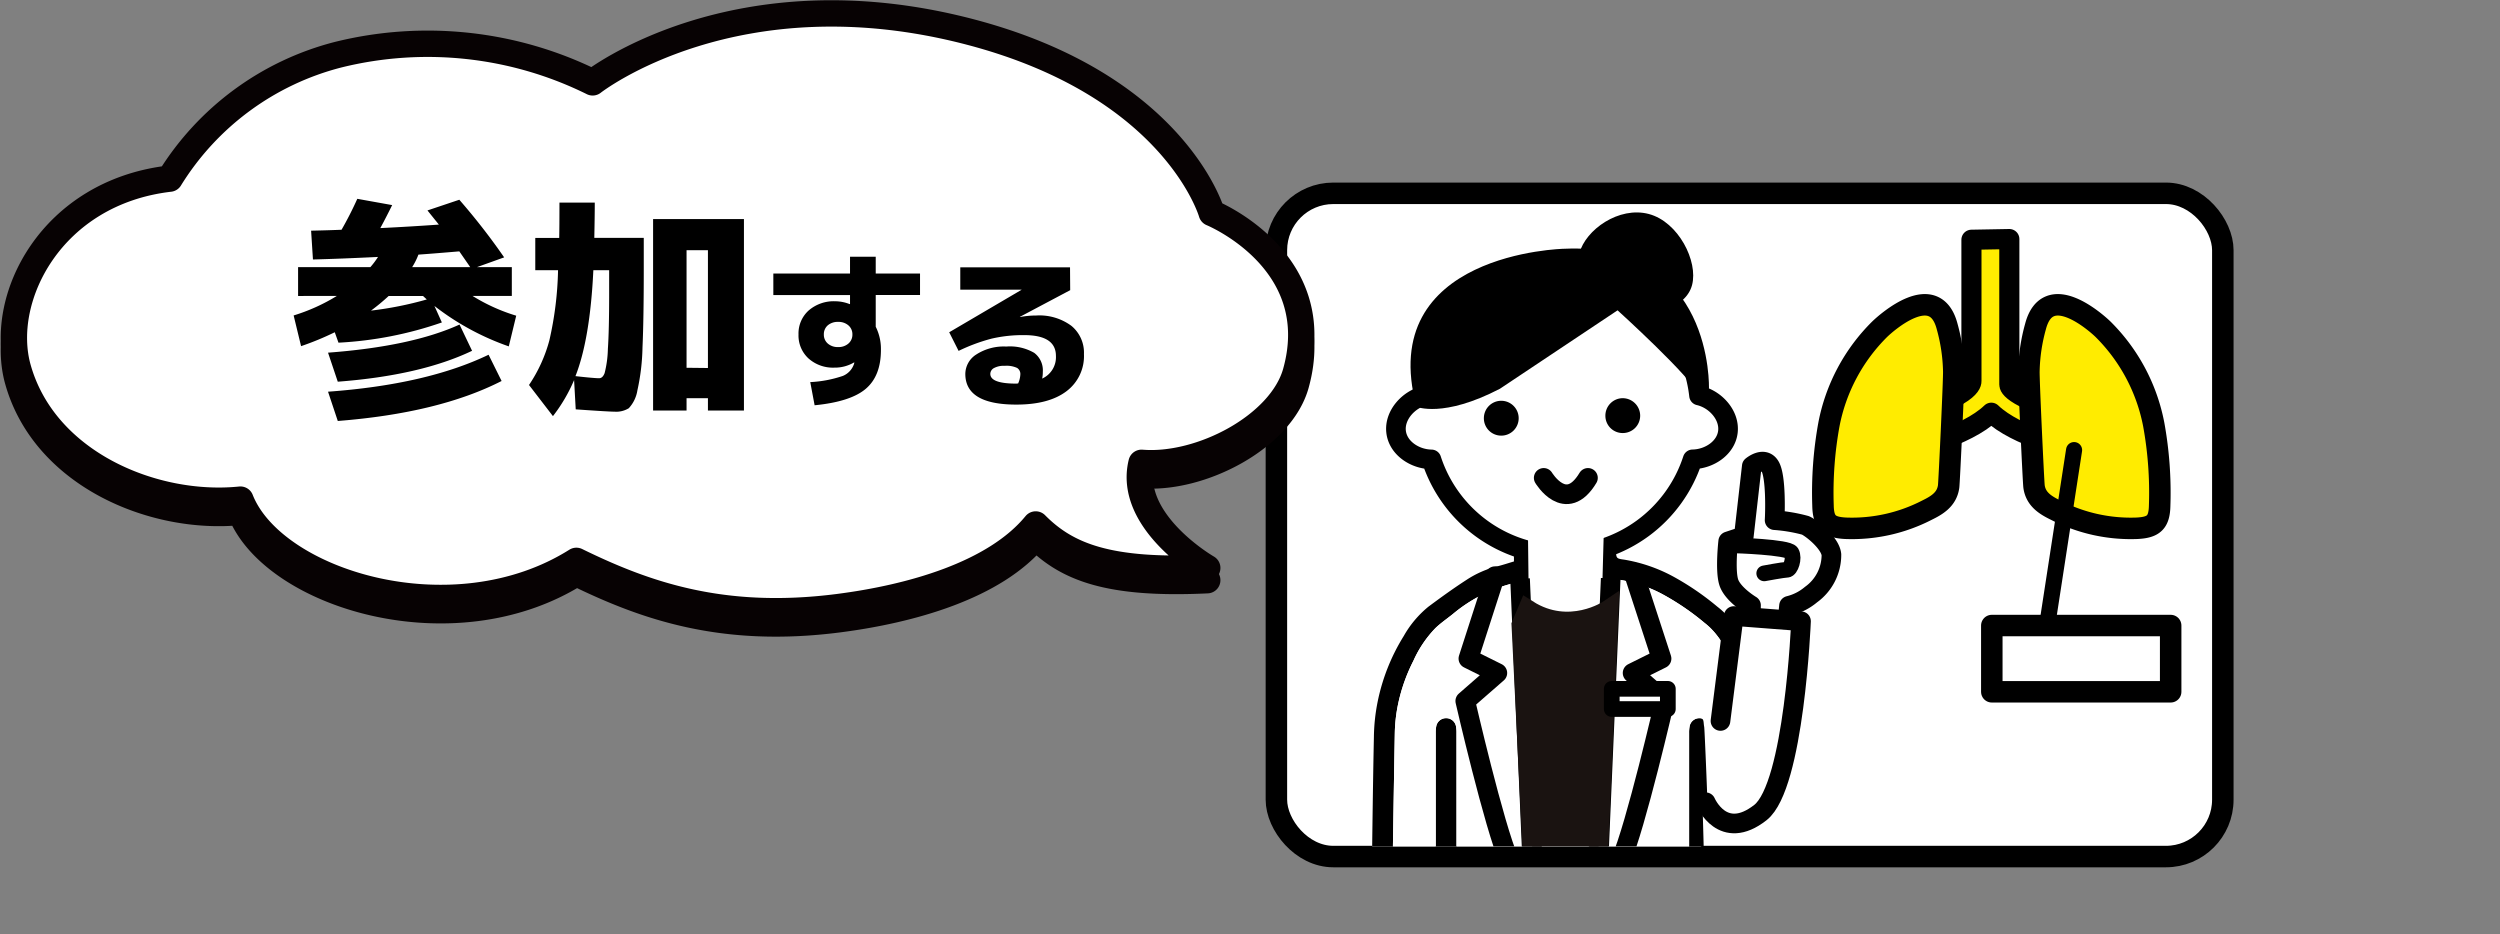
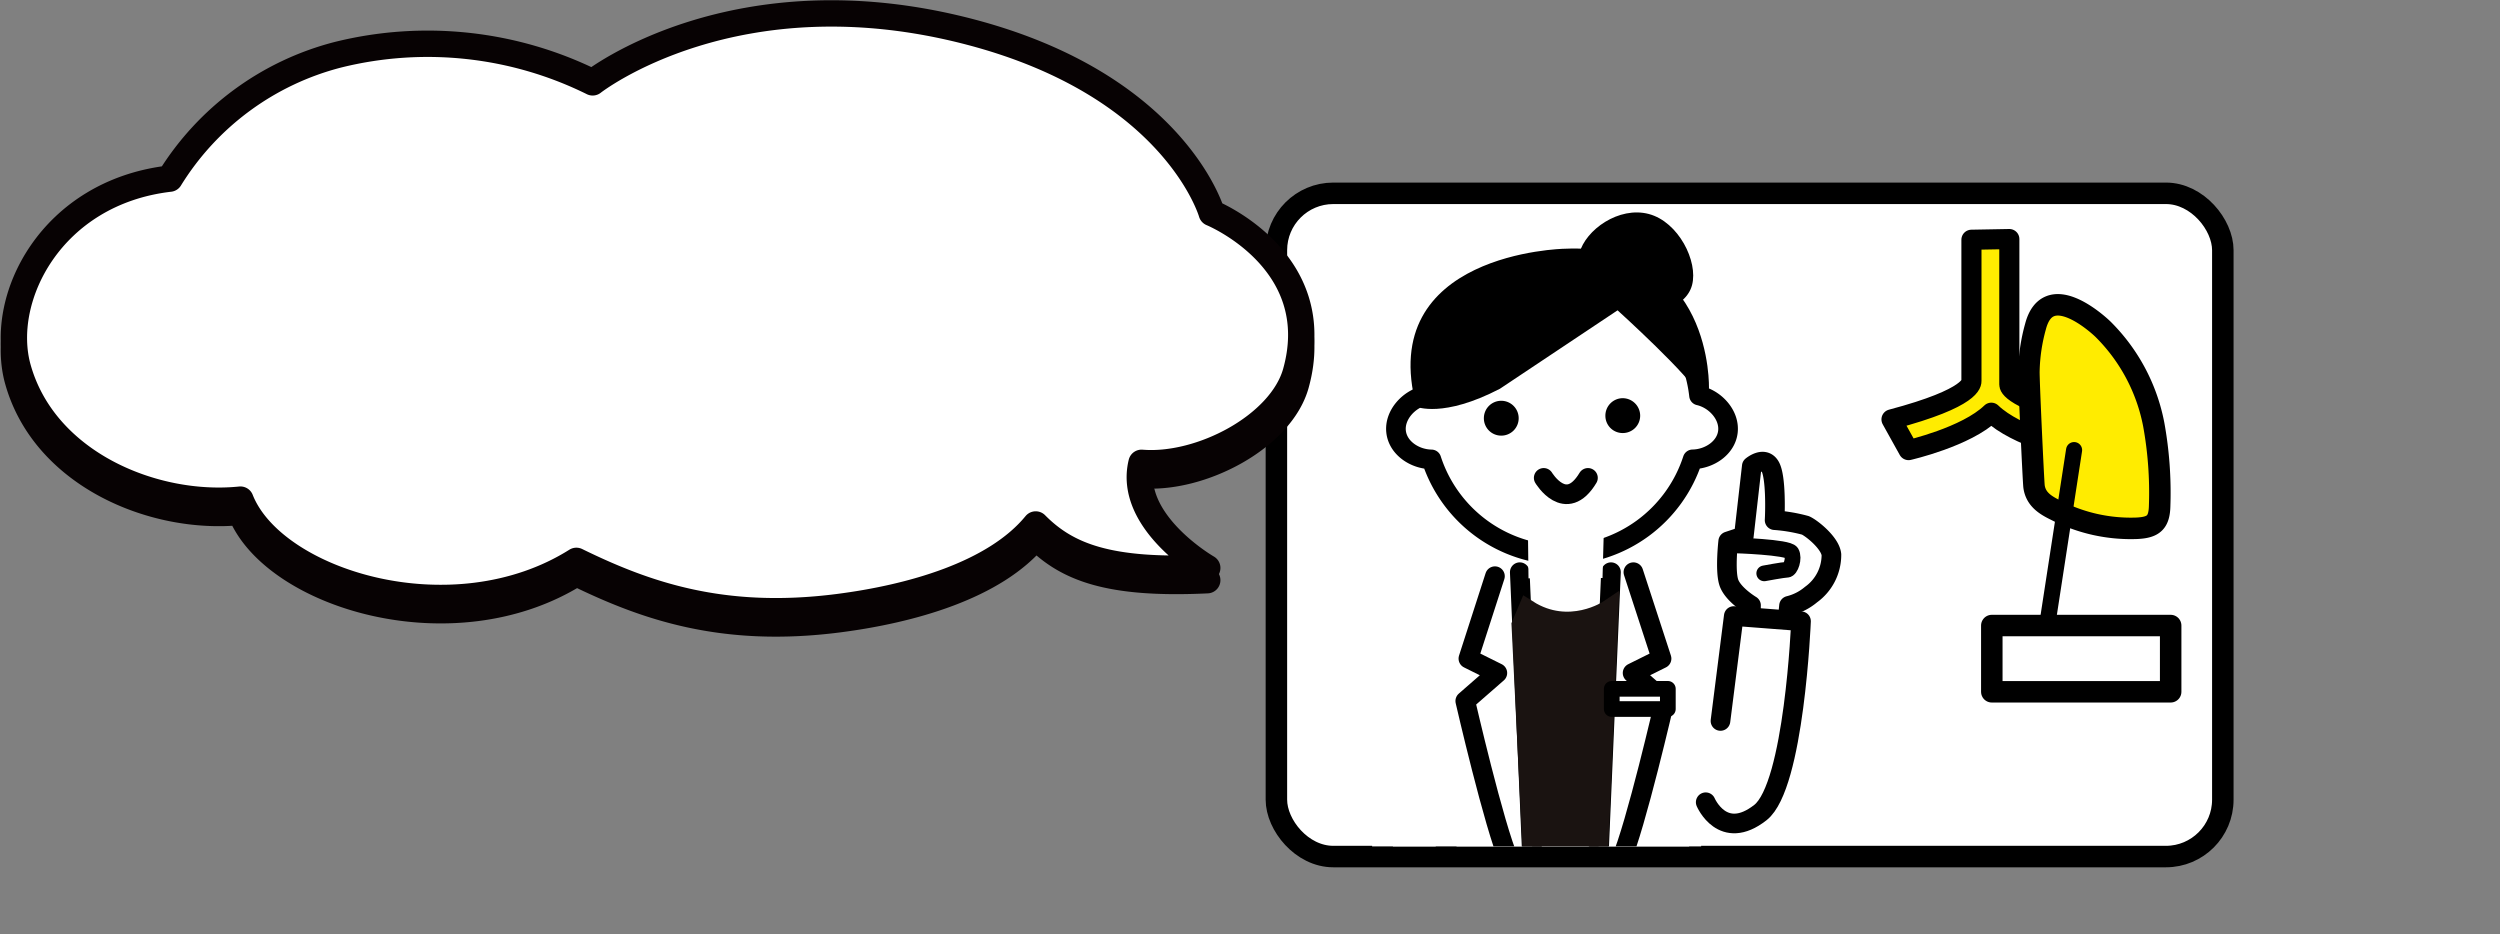
<svg xmlns="http://www.w3.org/2000/svg" width="407.259" height="152.189" viewBox="0 0 407.259 152.189">
  <rect x="0" y="0" width="407.259" height="152.189" fill="#808080" stroke="none" />
  <defs>
    <clipPath id="clip-path">
      <rect id="長方形_995" data-name="長方形 995" width="120.56" height="107.1" fill="none" />
    </clipPath>
  </defs>
  <g id="グループ_3626" data-name="グループ 3626" transform="translate(-476.741 -12488.811)">
    <g id="グループ_3625" data-name="グループ 3625" transform="translate(78 11134)">
      <g id="グループ_2903" data-name="グループ 2903" transform="translate(849.203 912.037)">
        <rect id="長方形_993" data-name="長方形 993" width="154.176" height="108.045" rx="9.269" transform="translate(-242.532 474.266)" fill="#fff" stroke="#000" stroke-linecap="round" stroke-linejoin="round" stroke-width="3.5" />
        <g id="グループ_2900" data-name="グループ 2900" transform="translate(-242.038 473.552)">
          <g id="グループ_2899" data-name="グループ 2899" transform="translate(0 0)" clip-path="url(#clip-path)">
            <path id="パス_3859" data-name="パス 3859" d="M-159.588,549.021l.065-3.91s-3.064-1.825-3.651-3.846-.065-6.583-.065-6.583l2.543-.846,1.3-11.406s2.021-1.7,3,.065.782,7.69.717,8.733a26.279,26.279,0,0,1,5.019.848c1.04.462,4.04,2.868,4.236,4.758a7.953,7.953,0,0,1-3.324,6.518,8.807,8.807,0,0,1-3.585,1.825l-.391,3.845Z" transform="translate(236.346 -477.27)" fill="#fff" stroke="#000" stroke-linecap="round" stroke-linejoin="round" stroke-width="3.199" />
            <g id="グループ_2895" data-name="グループ 2895" transform="translate(14.853 56.517)">
              <g id="グループ_2894" data-name="グループ 2894">
                <path id="パス_3860" data-name="パス 3860" d="M-205.2,539.64a16.358,16.358,0,0,0-5.021,2.208c-2.125,1.374-4.18,2.864-6.213,4.374a16.806,16.806,0,0,0-4.012,4.772,32.43,32.43,0,0,0-4.272,10.8,30.972,30.972,0,0,0-.591,5.585c-.17,8.252-.259,16.5-.374,24.759q-.087,6.19-.161,12.382a4.024,4.024,0,0,0,.085.9,1.581,1.581,0,0,0,1.422,1.261c.568.044,1.139.075,1.709.075,20.226,0,30.184,0,50.411,0,1.409,0-.1-28.241-.122-29.639-.092-6.469,12.595,5.746,12.518-.722-.066-5.558-.443-2.25-.555-7.806a34.036,34.036,0,0,0-3.469-14.9c-1.414-2.794-2.986-5.524-5.53-7.482a44.517,44.517,0,0,0-7.2-4.915,25.619,25.619,0,0,0-8.007-2.743c-1.275-.169-1.233-.242-1.318-1.531-.111-1.666-.862-2.349-2.366-2.336-3.967.032-7.934.009-11.9.011-1.629,0-2.327.695-2.331,2.307,0,.589,0,1.178,0,1.838C-203.417,539.123-204.3,539.422-205.2,539.64Z" transform="translate(225.84 -534.692)" fill="#fff" />
-                 <path id="パス_3861" data-name="パス 3861" d="M-202.49,537.01c0-1.612.7-2.306,2.331-2.307,3.967,0,7.934.021,11.9-.011,1.5-.013,2.255.67,2.366,2.336.086,1.289.044,1.362,1.318,1.531a25.619,25.619,0,0,1,8.007,2.743,44.517,44.517,0,0,1,7.2,4.915c2.543,1.957,4.116,4.688,5.53,7.482a34.036,34.036,0,0,1,3.469,14.9c.113,5.556.489,2.248.555,7.806.076,6.468-12.009-3.1-11.917,3.37.02,1.4.929,26.992-.48,26.992-20.226,0-30.184,0-50.411,0-.57,0-1.141-.031-1.709-.075a1.581,1.581,0,0,1-1.422-1.261,4.024,4.024,0,0,1-.085-.9q.074-6.19.161-12.382c.115-8.254.2-16.507.374-24.759a30.972,30.972,0,0,1,.591-5.585,32.43,32.43,0,0,1,4.272-10.8,16.806,16.806,0,0,1,4.012-4.772c2.033-1.511,4.088-3,6.213-4.374a16.358,16.358,0,0,1,5.021-2.208c.9-.219,1.779-.517,2.706-.792C-202.49,538.188-202.492,537.6-202.49,537.01Zm36.414,41.315c4.269.341,2.718,5.862,2.648-.482-.037-3.359-.219-5.285-.289-8.645a31.609,31.609,0,0,0-3.1-13.941c-1.2-2.352-2.456-4.717-4.61-6.377a41.631,41.631,0,0,0-6.8-4.647,21.949,21.949,0,0,0-6.893-2.356,18.64,18.64,0,0,1-2.348-.53,2.117,2.117,0,0,1-1.773-2.282c0-.316,0-.634,0-.99h-9.934c0,.544,0,1.072,0,1.6a1.924,1.924,0,0,1-1.485,2.088c-.911.313-1.828.617-2.757.867a24.546,24.546,0,0,0-9.011,4.787c-.944.76-1.954,1.451-2.831,2.283a18.476,18.476,0,0,0-3.61,5.35,28.162,28.162,0,0,0-2.637,7.784,25.537,25.537,0,0,0-.39,3.835q-.272,15.247-.48,30.5-.042,2.813-.073,5.628c0,.192,0,.383,0,.6h7.217v-.714q0-17.935,0-35.87a5.662,5.662,0,0,1,.076-1.066,1.621,1.621,0,0,1,1.623-1.358,1.615,1.615,0,0,1,1.6,1.324,5.293,5.293,0,0,1,.084,1.065q.007,17.908,0,35.817v.79h37.891v-.715q0-17.935,0-35.871a5.415,5.415,0,0,1,.08-1.064,1.617,1.617,0,0,1,1.635-1.345,1.617,1.617,0,0,1,1.586,1.338,5.5,5.5,0,0,1,.081,1.065" transform="translate(225.84 -534.692)" />
                <path id="パス_3862" data-name="パス 3862" d="M-163.353,579.531c-.037-3.359-.04-6.72-.111-10.079a31.61,31.61,0,0,0-3.1-13.941c-1.2-2.352-2.456-4.717-4.61-6.377a41.628,41.628,0,0,0-6.8-4.647,21.951,21.951,0,0,0-6.893-2.357,18.65,18.65,0,0,1-2.348-.53,2.117,2.117,0,0,1-1.773-2.282c0-.316,0-.633,0-.99h-9.934c0,.544,0,1.072,0,1.6a1.924,1.924,0,0,1-1.485,2.088c-.911.314-1.828.617-2.757.867a24.542,24.542,0,0,0-9.011,4.787c-.944.76-1.954,1.451-2.831,2.283a18.476,18.476,0,0,0-3.61,5.35,28.164,28.164,0,0,0-2.637,7.784,25.535,25.535,0,0,0-.39,3.835q-.272,15.247-.48,30.5-.042,2.813-.073,5.628c0,.192,0,.383,0,.6h7.217v-.714q0-17.935,0-35.87A5.663,5.663,0,0,1-214.9,566a1.621,1.621,0,0,1,1.623-1.358,1.616,1.616,0,0,1,1.6,1.324,5.3,5.3,0,0,1,.084,1.065q.007,17.908,0,35.817v.79H-173.7v-.715q0-17.935,0-35.871a5.416,5.416,0,0,1,.08-1.064,1.617,1.617,0,0,1,1.635-1.345c.779.009.582.617.741,1.417.069.347.481,10.6.481,10.954" transform="translate(225.586 -534.945)" fill="#fff" />
              </g>
            </g>
            <line id="線_183" data-name="線 183" x1="2.737" y2="63.352" transform="translate(51.274 62.431)" fill="none" stroke="#000" stroke-linecap="round" stroke-linejoin="round" stroke-width="3.199" />
            <line id="線_184" data-name="線 184" x2="2.737" y2="63.352" transform="translate(39.151 62.431)" fill="none" stroke="#000" stroke-linecap="round" stroke-linejoin="round" stroke-width="3.199" />
            <path id="パス_3863" data-name="パス 3863" d="M-179.982,541.049l4.59,14.079-4.721,2.346,5.228,4.562s-4.707,20.465-7.183,26.07" transform="translate(237.643 -478.618)" fill="none" stroke="#000" stroke-linecap="round" stroke-linejoin="round" stroke-width="3.199" />
            <path id="パス_3864" data-name="パス 3864" d="M-204.429,541.75l-4.33,13.427,4.721,2.346-5.228,4.562s4.707,20.465,7.184,26.07" transform="translate(239.539 -478.667)" fill="none" stroke="#000" stroke-linecap="round" stroke-linejoin="round" stroke-width="3.199" />
            <path id="パス_3865" data-name="パス 3865" d="M-185.234,547.634s-6.388,4.3-13.166,0l-1.043,2.477,2.738,56.052h8.994Z" transform="translate(238.854 -479.077)" fill="#1a1311" stroke="#1a1311" stroke-miterlimit="10" stroke-width="3.199" />
            <path id="パス_3866" data-name="パス 3866" d="M-167.163,579.062s2.76,6.5,8.907,1.685c5.536-4.333,6.62-31.174,6.62-31.174l-10.954-.843-2.167,17.092" transform="translate(236.605 -479.153)" fill="#fff" stroke="#000" stroke-linecap="round" stroke-linejoin="round" stroke-width="3.199" />
            <path id="パス_3867" data-name="パス 3867" d="M-162.1,536.355s8.734.261,9.256,1.173-.131,2.8-.717,2.8-3.715.586-3.715.586" transform="translate(236.252 -478.291)" fill="#fff" stroke="#000" stroke-linecap="round" stroke-linejoin="round" stroke-width="2.559" />
            <g id="グループ_2898" data-name="グループ 2898" transform="translate(18.978 3.829)">
              <g id="グループ_2897" data-name="グループ 2897">
                <path id="パス_3868" data-name="パス 3868" d="M-172.029,508.6a22.715,22.715,0,0,0-22.32-20.2,22.714,22.714,0,0,0-22.319,20.2c-2.69.623-5,3.2-4.714,5.874.28,2.662,3.016,4.492,5.756,4.535a22.56,22.56,0,0,0,21.277,15.586A22.562,22.562,0,0,0-173.071,519c2.738-.046,5.471-1.876,5.75-4.535C-167.039,511.792-169.342,509.221-172.029,508.6Z" transform="translate(221.406 -478.778)" fill="#fff" stroke="#000" stroke-linecap="round" stroke-linejoin="round" stroke-width="3.199" />
                <g id="グループ_2896" data-name="グループ 2896" transform="translate(14.327 30.26)">
                  <path id="パス_3869" data-name="パス 3869" d="M-200.338,513.909a2.835,2.835,0,0,1-2.85,2.807,2.823,2.823,0,0,1-2.819-2.9,2.827,2.827,0,0,1,2.876-2.777A2.84,2.84,0,0,1-200.338,513.909Z" transform="translate(206.007 -510.616)" />
                  <path id="パス_3870" data-name="パス 3870" d="M-181.89,516.261a2.808,2.808,0,0,1-2.84-2.806,2.838,2.838,0,0,1,2.85-2.871,2.857,2.857,0,0,1,2.817,2.85A2.826,2.826,0,0,1-181.89,516.261Z" transform="translate(204.524 -510.584)" />
                </g>
                <path id="パス_3871" data-name="パス 3871" d="M-171.851,508.316l1.616-1.1s.807-23.893-23.595-22.8c0,0-30.795.612-24.054,25.738,0,0,4.343,1.888,13.6-2.935l19.162-12.775S-173.047,505.373-171.851,508.316Z" transform="translate(221.228 -478.499)" />
                <path id="パス_3872" data-name="パス 3872" d="M-170.941,489.883c-1.016,3.842-6.582,5.375-11.425,4.094s-7.948-5.435-6.931-9.276,6.461-7.673,11.305-6.391S-169.924,486.042-170.941,489.883Z" transform="translate(219.182 -478.058)" />
              </g>
            </g>
            <rect id="長方形_994" data-name="長方形 994" width="9.138" height="3.29" transform="translate(63.273 84.727) rotate(-180)" fill="#fff" stroke="#000" stroke-linecap="round" stroke-linejoin="round" stroke-width="2.559" />
            <path id="パス_3873" data-name="パス 3873" d="M-198.2,541.568l12.058-.059.207-7.5-12.354.03Z" transform="translate(238.774 -478.128)" fill="#fff" />
            <path id="パス_3874" data-name="パス 3874" d="M-195.532,524.537s3.606,6.009,7.211,0" transform="translate(238.582 -477.468)" fill="none" stroke="#000" stroke-linecap="round" stroke-linejoin="round" stroke-width="3.199" />
          </g>
        </g>
        <g id="グループ_2902" data-name="グループ 2902" transform="translate(-153.516 481.717)">
          <path id="パス_3875" data-name="パス 3875" d="M-101.936,512.309c-13.41-3.552-13.5-5.613-13.5-5.906,0-.008,0,.008,0,0V482.719l-6.171.114v22.945c0,.008,0-.008,0,0,0,.294.387,2.768-13.023,6.32l2.778,5s9.413-2.143,13.482-6.09c4.068,3.946,13.481,6.09,13.481,6.09Z" transform="translate(145.817 -482.719)" fill="#ffec00" stroke="#000" stroke-linecap="round" stroke-linejoin="round" stroke-width="3.277" />
          <g id="グループ_2901" data-name="グループ 2901" transform="translate(0 10.714)">
-             <path id="パス_3876" data-name="パス 3876" d="M-145.671,513.774a29.721,29.721,0,0,1,8.3-15.588c1.07-1.028,8.964-8.1,10.969-.408a29.251,29.251,0,0,1,1.076,7.23c.06,1.042-.738,18.1-.837,18.826-.292,2.118-1.921,3.064-3.57,3.871a26.659,26.659,0,0,1-13.2,2.931c-2.656-.137-3.643-.9-3.694-3.706A61.978,61.978,0,0,1-145.671,513.774Z" transform="translate(146.655 -494.235)" fill="#ffec00" stroke="#000" stroke-linecap="round" stroke-linejoin="round" stroke-width="3.5" />
            <path id="パス_3877" data-name="パス 3877" d="M-90.227,513.774a29.723,29.723,0,0,0-8.3-15.588c-1.07-1.028-8.964-8.1-10.969-.408a29.207,29.207,0,0,0-1.075,7.23c-.06,1.042.737,18.1.836,18.826.293,2.118,1.921,3.064,3.57,3.871a26.659,26.659,0,0,0,13.2,2.931c2.656-.137,3.643-.9,3.694-3.706A62.022,62.022,0,0,0-90.227,513.774Z" transform="translate(144.141 -494.235)" fill="#ffec00" stroke="#000" stroke-linecap="round" stroke-linejoin="round" stroke-width="3.5" />
          </g>
        </g>
        <rect id="長方形_996" data-name="長方形 996" width="29.136" height="10.791" transform="translate(-125.989 544.677)" fill="#fff" stroke="#000" stroke-linecap="round" stroke-linejoin="round" stroke-width="3.5" />
        <line id="線_185" data-name="線 185" x1="4.231" y2="27.502" transform="translate(-116.817 516.096)" fill="#fff" stroke="#000" stroke-linecap="round" stroke-linejoin="round" stroke-width="2.622" />
      </g>
      <rect id="長方形_1261" data-name="長方形 1261" width="245" height="135" transform="translate(561 1372)" fill="none" />
    </g>
    <g id="グループ_3055" data-name="グループ 3055" transform="translate(-18 2087)">
      <g id="グループ_1227" data-name="グループ 1227" transform="translate(-1001.717 9938.677)">
        <path id="パス_1838" data-name="パス 1838" d="M1693.122,557.651s-13.059-7.512-10.7-17.122c9.617.8,22.718-6.056,25.144-14.773,5.079-18.253-13.716-25.925-13.716-25.925s-5.886-20.672-39.247-29.463c-38.358-10.108-61.6,8.182-61.6,8.182a60.624,60.624,0,0,0-41.417-4.517,45.551,45.551,0,0,0-27.482,20.2c-19.311,2.253-27.934,19.468-24.727,30.893,4.328,15.419,22.117,22.843,36.248,21.4,5.316,13.5,34.58,22.643,54.728,9.974,11.258,5.509,23.859,9.946,42.7,7.523,11.728-1.508,25.459-5.317,32.127-13.45C1670.237,555.684,1677.034,558.418,1693.122,557.651Z" fill="none" stroke="#070203" stroke-linecap="round" stroke-linejoin="round" stroke-width="4.294" />
        <path id="パス_1839" data-name="パス 1839" d="M1693.122,555.651s-13.059-7.512-10.7-17.122c9.617.8,22.718-6.056,25.144-14.773,5.079-18.253-13.716-25.925-13.716-25.925s-5.886-20.672-39.247-29.463c-38.358-10.108-61.6,8.182-61.6,8.182a60.624,60.624,0,0,0-41.417-4.517,45.551,45.551,0,0,0-27.482,20.2c-19.311,2.253-27.934,19.468-24.727,30.893,4.328,15.419,22.117,22.843,36.248,21.4,5.316,13.5,34.58,22.643,54.728,9.974,11.258,5.509,23.859,9.946,42.7,7.523,11.728-1.508,25.459-5.317,32.127-13.45C1670.237,553.684,1677.034,556.418,1693.122,555.651Z" fill="#fff" />
        <path id="パス_1840" data-name="パス 1840" d="M1693.122,555.651s-13.059-7.512-10.7-17.122c9.617.8,22.718-6.056,25.144-14.773,5.079-18.253-13.716-25.925-13.716-25.925s-5.886-20.672-39.247-29.463c-38.358-10.108-61.6,8.182-61.6,8.182a60.624,60.624,0,0,0-41.417-4.517,45.551,45.551,0,0,0-27.482,20.2c-19.311,2.253-27.934,19.468-24.727,30.893,4.328,15.419,22.117,22.843,36.248,21.4,5.316,13.5,34.58,22.643,54.728,9.974,11.258,5.509,23.859,9.946,42.7,7.523,11.728-1.508,25.459-5.317,32.127-13.45C1670.237,553.684,1677.034,556.418,1693.122,555.651Z" fill="none" stroke="#070203" stroke-linecap="round" stroke-linejoin="round" stroke-width="4.294" />
      </g>
-       <path id="パス_5025" data-name="パス 5025" d="M-46.12-20.667h9.463q-.151-.227-.795-1.154l-.984-1.419q-4.466.379-6.662.53A11.04,11.04,0,0,1-46.12-20.667Zm-3.823,4.694a33.641,33.641,0,0,1-2.877,2.385,57.575,57.575,0,0,0,9.084-1.817q-.114-.114-.322-.3t-.284-.265Zm-9.879,9.236Q-46.2-7.76-38.4-11.318l2.044,4.277q-8.4,4.012-21.878,5.034Zm0,6.359Q-43.735-1.552-33.667-6.4l2.12,4.277Q-41.767,3.1-58.232,4.391ZM-64.7-15.973v-4.694h11.772a13.013,13.013,0,0,0,1.249-1.665q-6.094.3-10.6.416l-.3-4.694q3.331-.076,4.959-.151A56.494,56.494,0,0,0-55.053-31.8l5.678,1.022q-.908,1.855-1.93,3.747,4.694-.227,9.539-.568-1.741-2.158-1.855-2.309l5.186-1.741a106.015,106.015,0,0,1,7.305,9.387l-4.429,1.59h5.678v4.694h-6.4a29.714,29.714,0,0,0,7.116,3.217l-1.211,5a42.511,42.511,0,0,1-12.112-6.586l1.211,2.687A60.632,60.632,0,0,1-58.119-8.365l-.606-1.7A46.329,46.329,0,0,1-64.213-7.8l-1.211-5a30.255,30.255,0,0,0,7.04-3.18ZM-1.417.681V2.687H-6.868V-28.5h14.8V2.687H2.065V.681ZM-16.6-20.175q-.53,11.2-2.915,17.26,3.028.341,3.861.341.568,0,.89-.833a17.435,17.435,0,0,0,.53-3.918q.208-3.085.208-8.914v-3.937Zm.151-5.261h8.062v5.11q0,8.176-.208,12.775A35.116,35.116,0,0,1-9.423-.606a5.565,5.565,0,0,1-1.4,2.915,3.856,3.856,0,0,1-2.29.568q-.984,0-6.359-.379l-.265-4.769A26.38,26.38,0,0,1-23.182,3.6l-3.9-5.072a24.124,24.124,0,0,0,3.312-7.249,55.89,55.89,0,0,0,1.419-11.45h-3.709v-5.261h3.9q.038-1.779.038-5.753h5.753Q-16.369-29.07-16.444-25.436ZM2.065-4.239V-23.43H-1.417V-4.277ZM12.72-19.628H25.213v-2.734H29.4v2.734h7.217v3.5H29.4v5.167a8.1,8.1,0,0,1,.847,3.773q0,4.237-2.474,6.342T19.445,1.832l-.711-3.773a19.4,19.4,0,0,0,5.317-1.011,3.2,3.2,0,0,0,1.818-1.968.313.313,0,0,1,.027-.1.313.313,0,0,0,.027-.1l-.055-.027a6.126,6.126,0,0,1-3.2.847,5.976,5.976,0,0,1-4.224-1.5A5.078,5.078,0,0,1,16.821-9.7a5.038,5.038,0,0,1,1.654-3.909,6.232,6.232,0,0,1,4.36-1.5,6.433,6.433,0,0,1,2.324.465l.055-.027v-1.449H12.72Zm8.857,8.447A1.909,1.909,0,0,0,20.949-9.7a1.89,1.89,0,0,0,.642,1.476,2.428,2.428,0,0,0,1.681.574,2.428,2.428,0,0,0,1.681-.574A1.89,1.89,0,0,0,25.6-9.7a1.89,1.89,0,0,0-.642-1.476,2.428,2.428,0,0,0-1.681-.574A2.48,2.48,0,0,0,21.577-11.181ZM56.514-2.515a3.827,3.827,0,0,0,2.242-3.691q0-3.39-5.167-3.39a22.627,22.627,0,0,0-5.262.56A29.11,29.11,0,0,0,42.9-7.026L41.369-10.06l11.782-6.916V-17H43.174v-3.636H61.052l.027,3.718-8.2,4.347.027.027a14.51,14.51,0,0,1,2.624-.246A8.755,8.755,0,0,1,61.284-11.1a5.662,5.662,0,0,1,2.037,4.593,7.155,7.155,0,0,1-2.87,6.069q-2.87,2.16-8.146,2.16-8.31,0-8.31-5a3.793,3.793,0,0,1,1.8-3.171,8.236,8.236,0,0,1,4.866-1.285,7.865,7.865,0,0,1,4.552,1.025,3.557,3.557,0,0,1,1.408,3.075A5.438,5.438,0,0,1,56.514-2.515ZM52.6-1.722A4.077,4.077,0,0,0,52.96-3.2a1.162,1.162,0,0,0-.533-1.052,4.071,4.071,0,0,0-2.009-.342,3.367,3.367,0,0,0-1.763.369,1.089,1.089,0,0,0-.588.943q0,1.586,4.237,1.586a1.13,1.13,0,0,0,.15-.014A1.13,1.13,0,0,1,52.6-1.722Z" transform="translate(608 10465.999)" />
    </g>
  </g>
</svg>